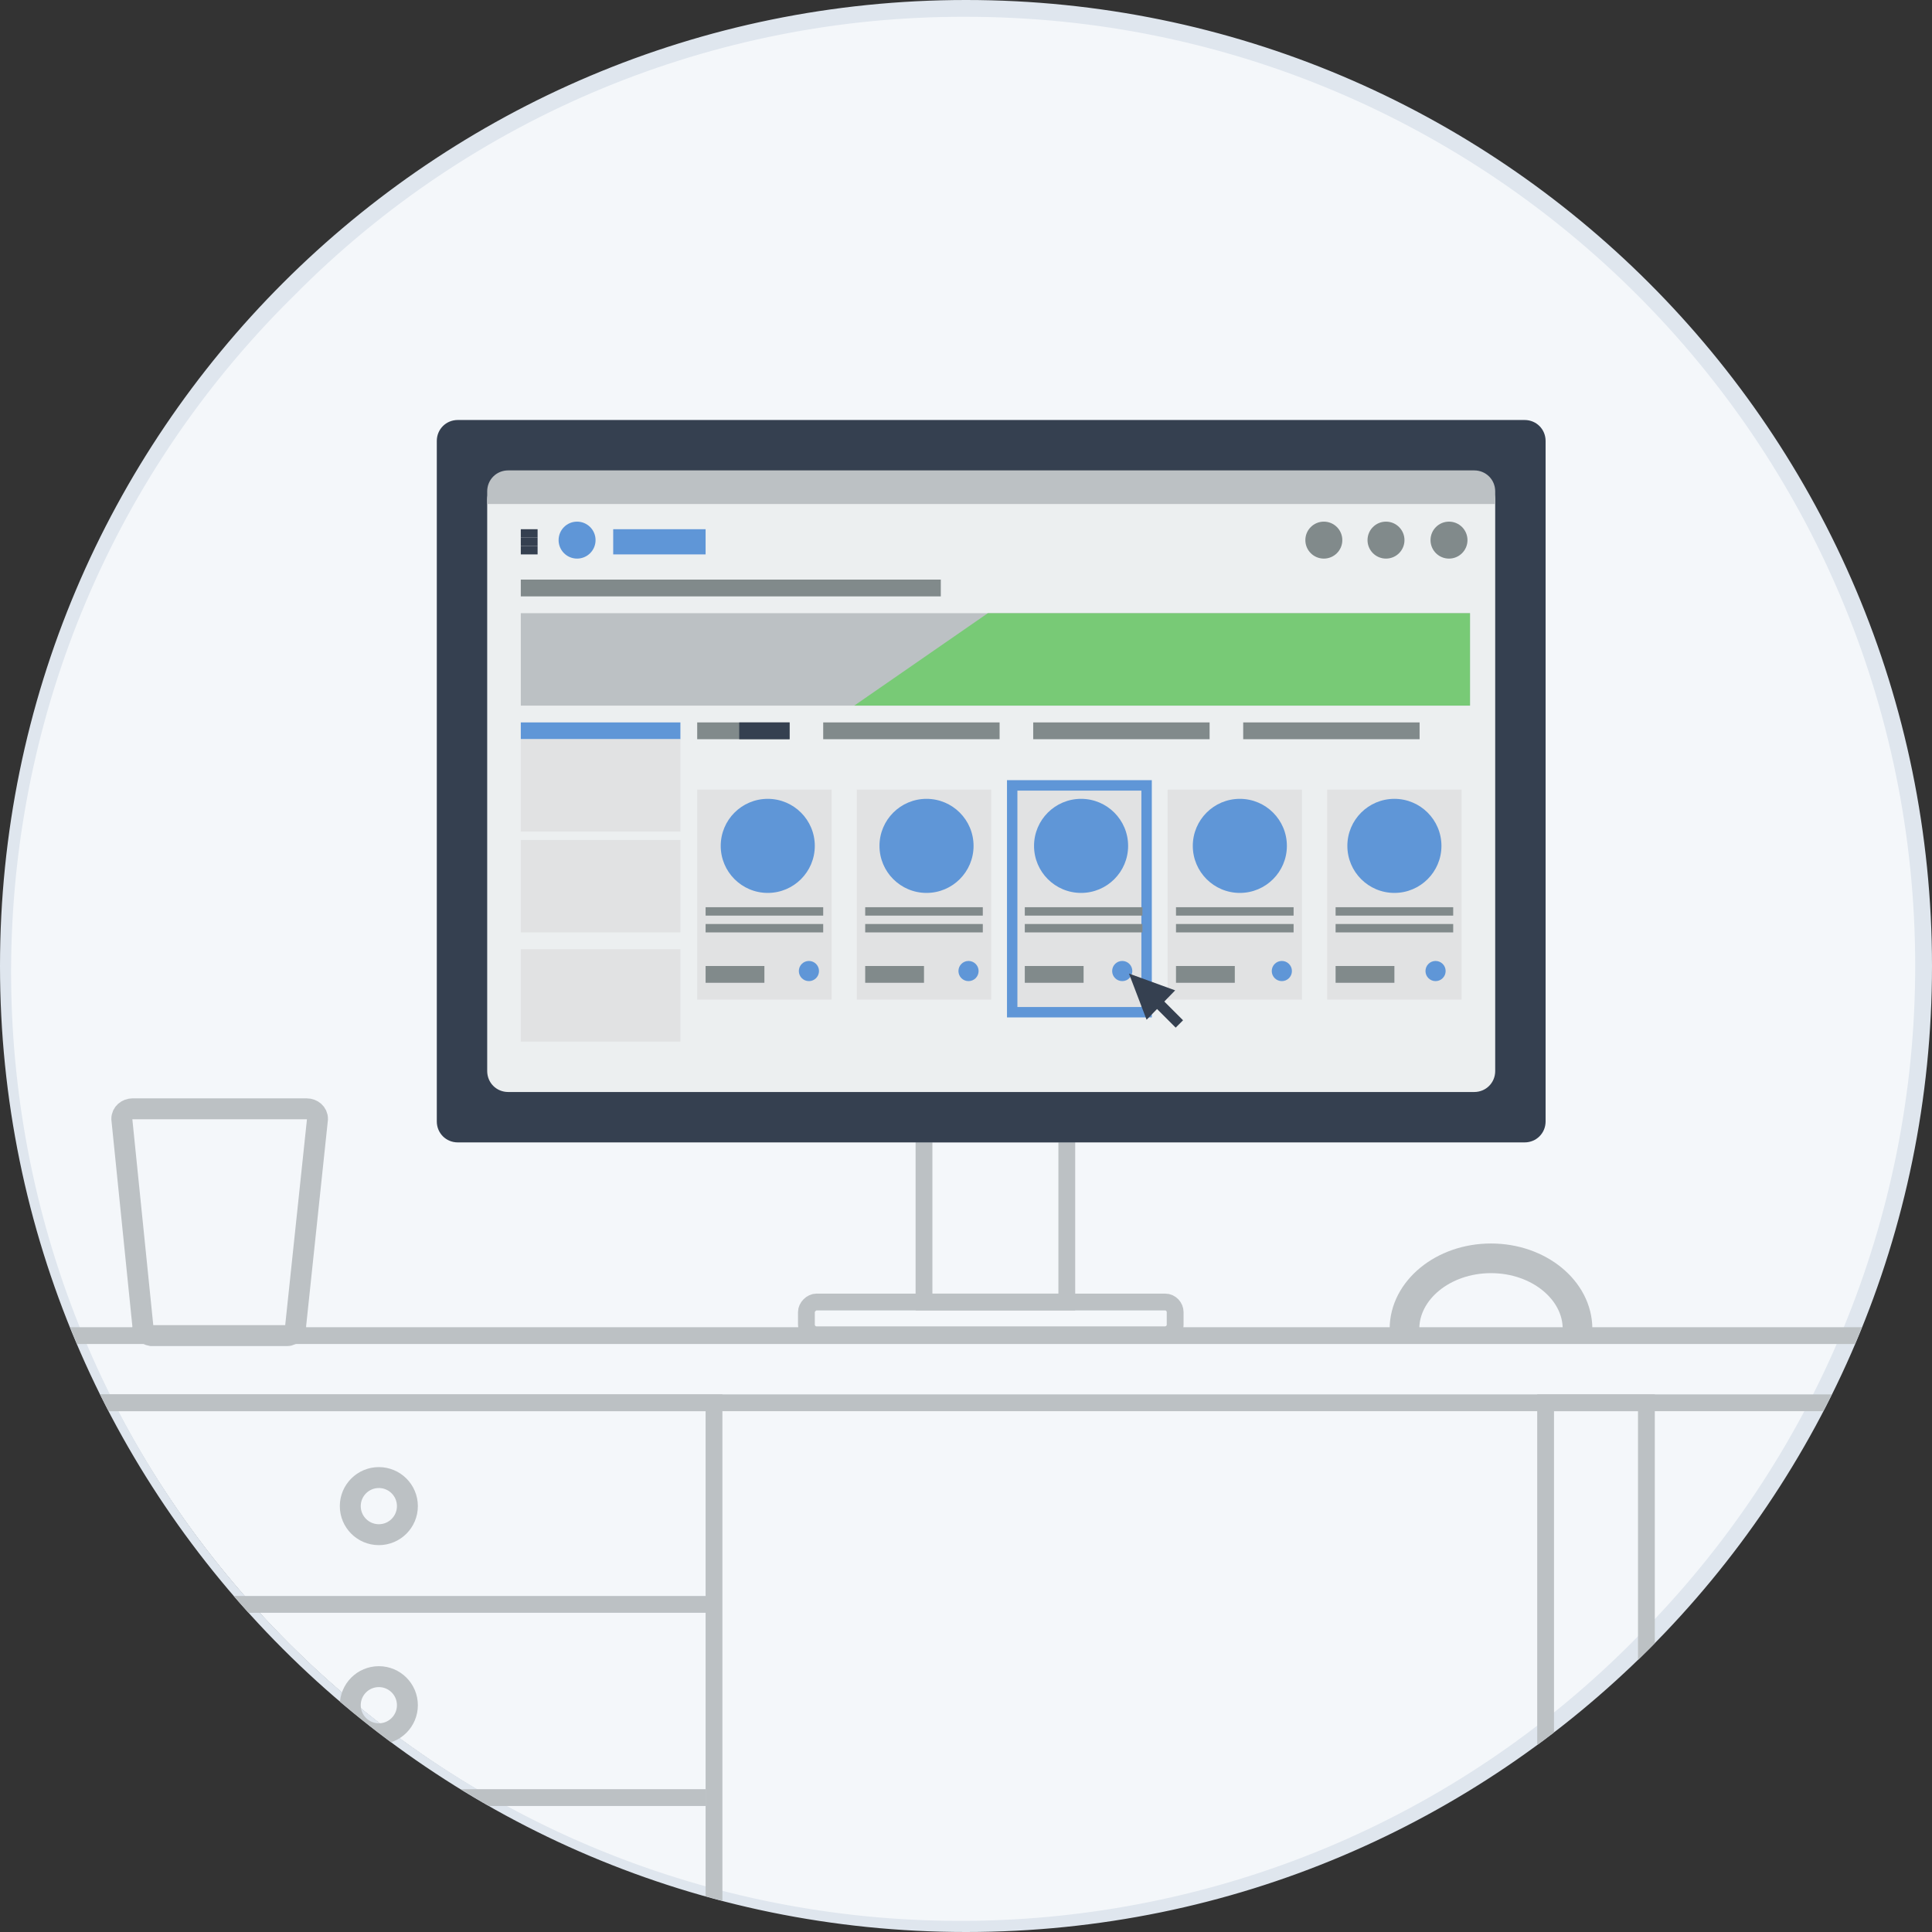
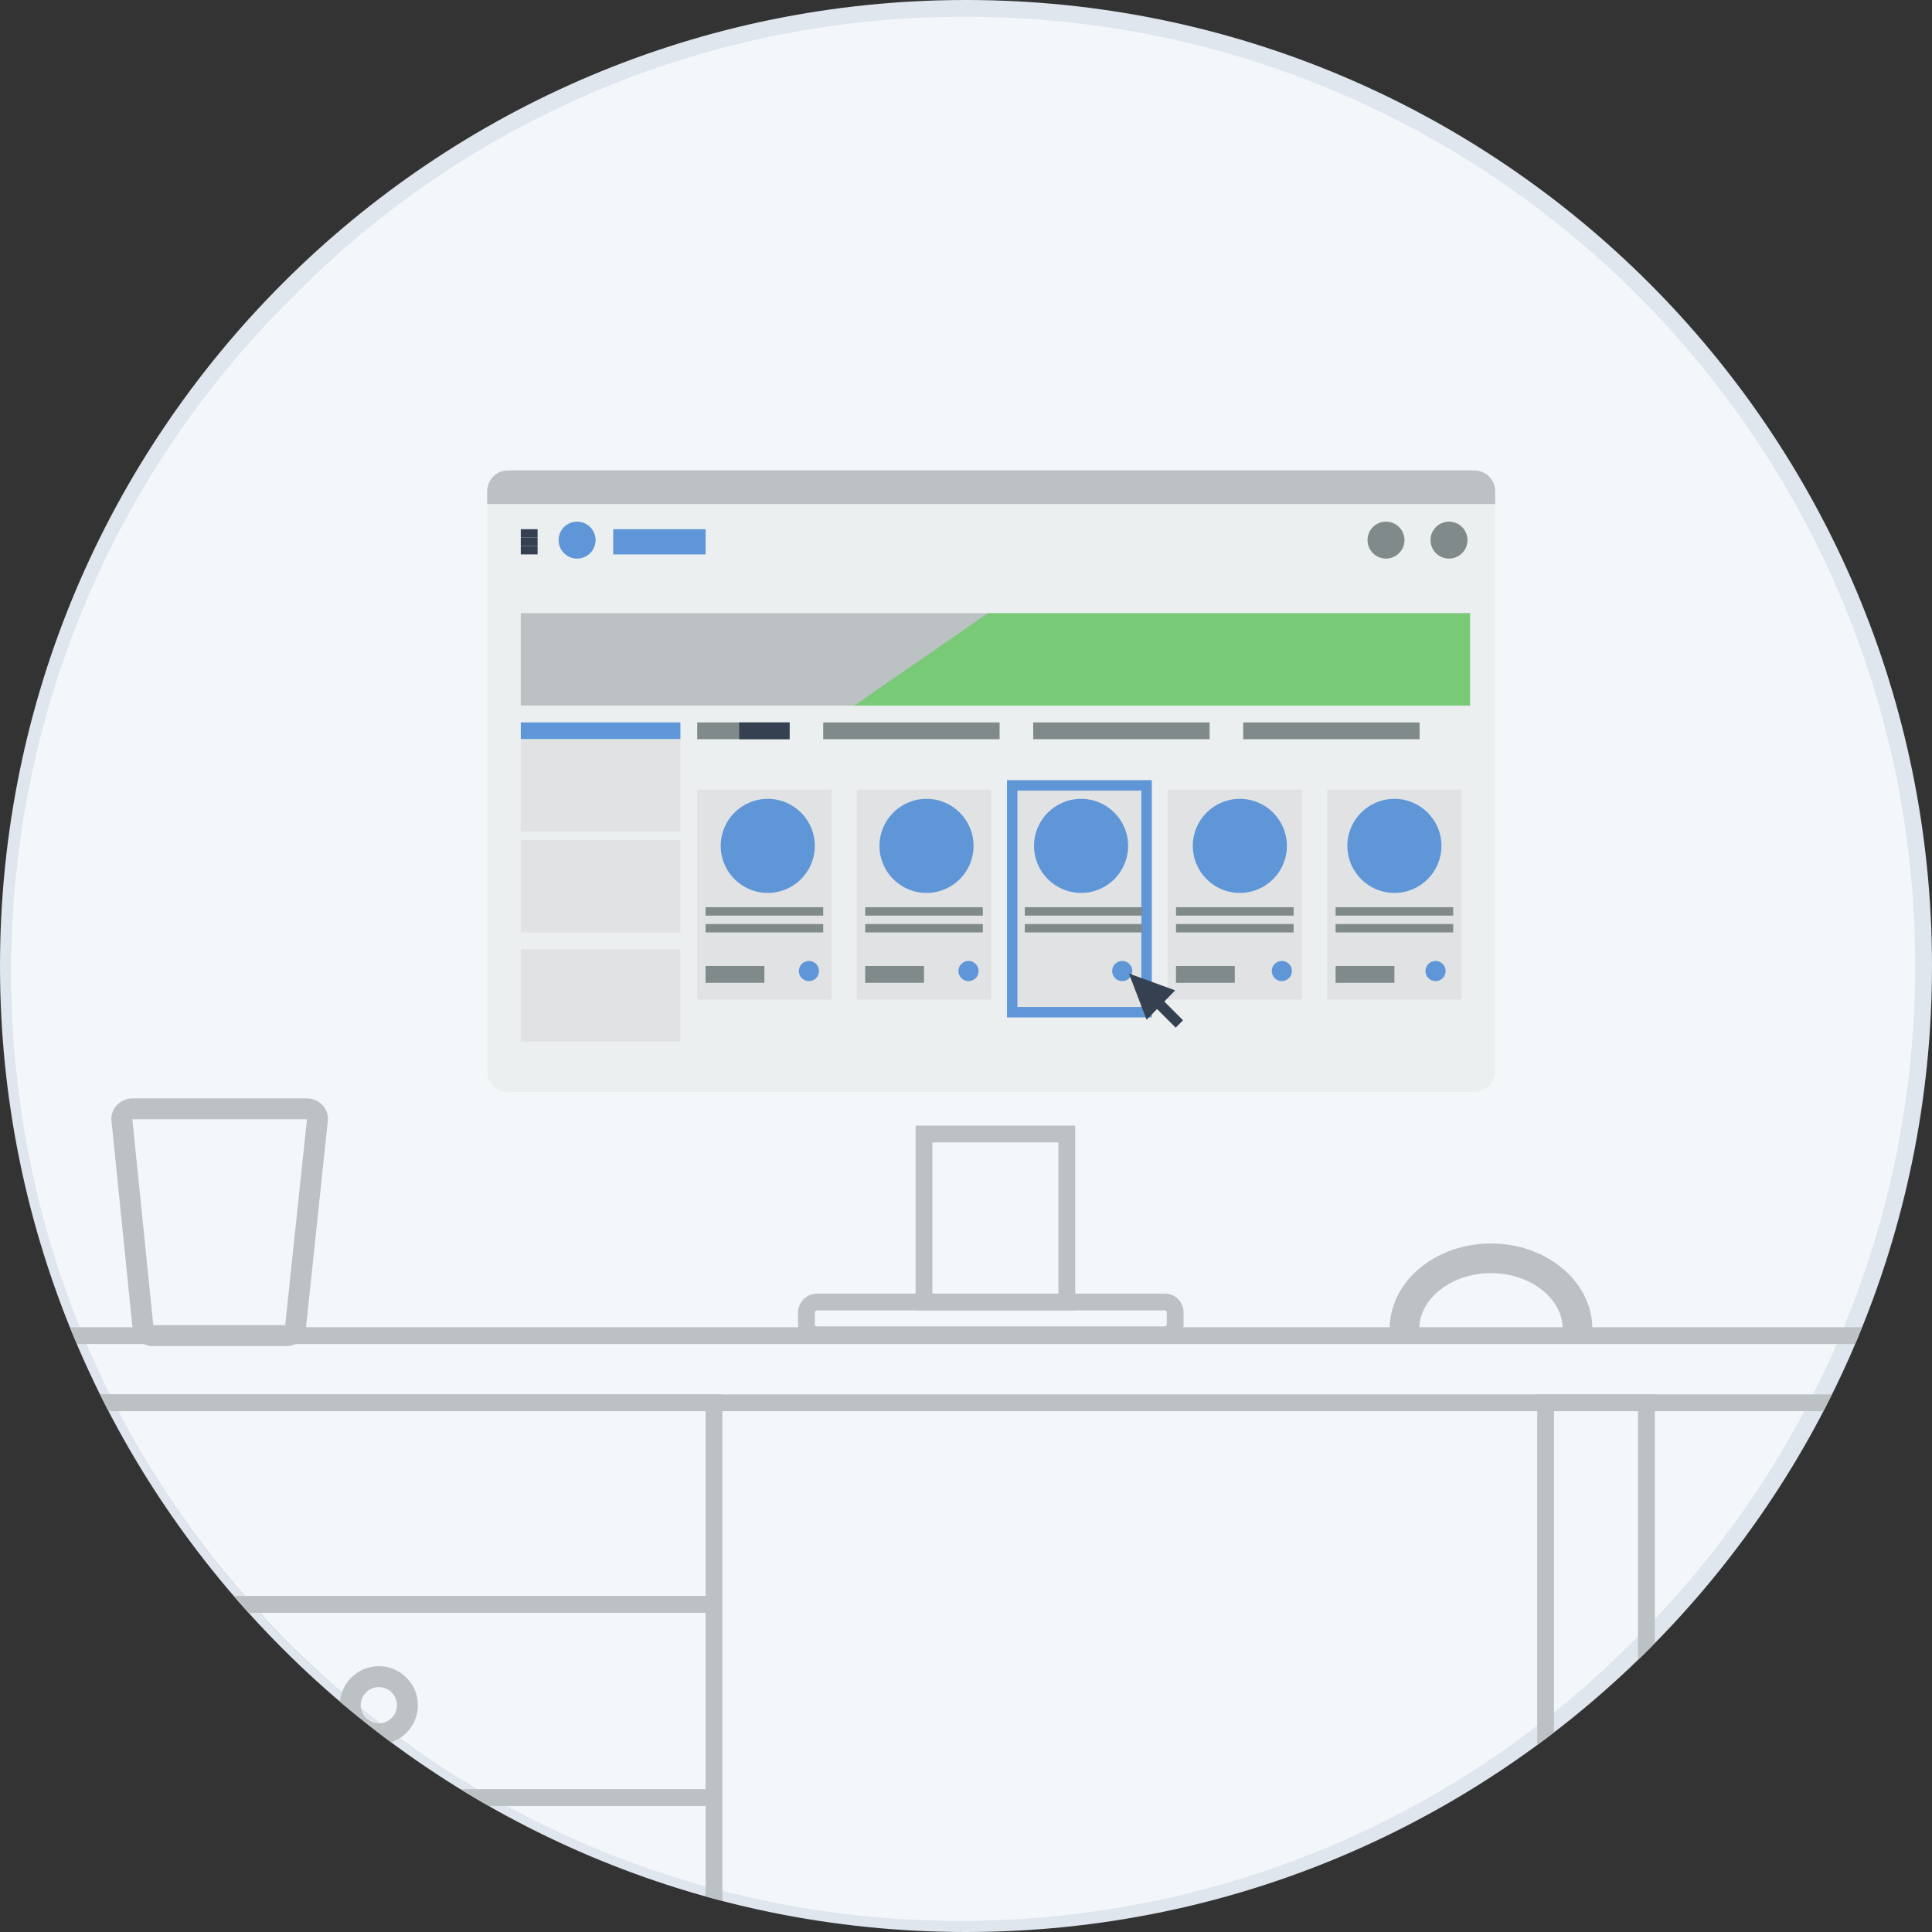
<svg xmlns="http://www.w3.org/2000/svg" xmlns:xlink="http://www.w3.org/1999/xlink" version="1.1" id="Слой_1" x="0px" y="0px" viewBox="-187 277 230 230" style="enable-background:new -187 277 230 230;" xml:space="preserve">
  <rect x="-187" y="277" width="230" height="230" fill="#333333" stroke="none" />
  <style type="text/css">
	.st0{fill:#F4F7FA;}
	.st1{fill:#DFE6EE;}
	.st2{clip-path:url(#SVGID_2_);}
	.st3{fill:none;stroke:#BCC1C4;stroke-width:2;stroke-miterlimit:10;}
	.st4{fill:#354050;}
	.st5{fill:#ECEFF0;}
	.st6{fill:#BCC1C4;}
	.st7{fill:#5F96D7;}
	.st8{fill:#818A8B;}
	.st9{fill:#E1E2E3;}
	.st10{fill:#78CA76;}
	.st11{fill:#E1E2E3;stroke:#5F96D7;stroke-width:1.24;stroke-miterlimit:10;}
	.st12{fill:none;stroke:#BCC1C4;stroke-width:2.49;stroke-miterlimit:10;}
	.st13{fill:none;stroke:#BCC1C4;stroke-width:3.53;stroke-miterlimit:10;}
	.st14{fill:none;stroke:#354050;stroke-width:1.24;stroke-miterlimit:10;}
</style>
  <title>Step1</title>
  <g id="Layer_2">
    <g id="Desktop">
      <path class="st0" d="M-72,506c-63,0-114-51-114-114s51-114,114-114S42,329,42,392C41.9,454.9-9.1,505.9-72,506z" />
      <path class="st1" d="M-72,279c62.4,0,113,50.6,113,113c0,30-11.9,58.7-33.1,79.9c-43.7,44.5-115.3,45.1-159.8,1.4    c-44.5-43.7-45.1-115.3-1.4-159.8c0.5-0.5,0.9-0.9,1.4-1.4C-130.8,290.8-102,278.9-72,279 M-72,277c-63.5,0-115,51.5-115,115    s51.5,115,115,115S43,455.5,43,392S-8.5,277-72,277z" />
      <g>
        <defs>
          <circle id="SVGID_1_" cx="-72" cy="392" r="115" />
        </defs>
        <clipPath id="SVGID_2_">
          <use xlink:href="#SVGID_1_" style="overflow:visible;" />
        </clipPath>
        <g class="st2">
          <rect x="-77" y="412" class="st3" width="17" height="20" />
          <path class="st3" d="M48,440c0,2.2-1.8,4-4,4h-222.7c-2.2,0-4-1.8-4-4l0,0c0-2.2,1.8-4,4-4H44C46.2,436,48,437.8,48,440z" />
-           <path class="st4" d="M-132.5,327h127c1.4,0,2.5,1.1,2.5,2.5v81c0,1.4-1.1,2.5-2.5,2.5h-127c-1.4,0-2.5-1.1-2.5-2.5v-81      C-135,328.1-133.9,327-132.5,327z" />
          <path class="st5" d="M-126.5,334h115c1.4,0,2.5,1.1,2.5,2.5v68c0,1.4-1.1,2.5-2.5,2.5h-115c-1.4,0-2.5-1.1-2.5-2.5v-68      C-129,335.1-127.9,334-126.5,334z" />
          <path class="st6" d="M-9,337h-120v-1.5c0-1.4,1.1-2.5,2.5-2.5h0h115c1.4,0,2.5,1.1,2.5,2.5c0,0,0,0,0,0V337z" />
          <circle class="st7" cx="-118.3" cy="341.3" r="2.2" />
-           <circle class="st8" cx="-29.4" cy="341.3" r="2.2" />
          <circle class="st8" cx="-22" cy="341.3" r="2.2" />
          <circle class="st8" cx="-14.5" cy="341.3" r="2.2" />
          <rect x="-114" y="340" class="st7" width="11" height="3" />
-           <rect x="-125" y="346" class="st8" width="50" height="2" />
          <rect x="-125" y="363" class="st7" width="19" height="2" />
          <rect x="-104" y="363" class="st8" width="11" height="2" />
          <rect x="-89" y="363" class="st8" width="21" height="2" />
          <rect x="-64" y="363" class="st8" width="21" height="2" />
          <rect x="-39" y="363" class="st8" width="21" height="2" />
          <rect x="-99" y="363" class="st4" width="6" height="2" />
          <rect x="-125" y="365" class="st9" width="19" height="11" />
          <rect x="-125" y="377" class="st9" width="19" height="11" />
          <rect x="-125" y="390" class="st9" width="19" height="11" />
          <rect x="-125" y="350" class="st6" width="113" height="11" />
          <polygon class="st10" points="-12,361 -85.3,361 -69.4,350 -12,350     " />
          <rect x="-125" y="340" class="st4" width="2" height="1" />
          <rect x="-125" y="341" class="st4" width="2" height="1" />
          <rect x="-125" y="342" class="st4" width="2" height="1" />
          <rect x="-104" y="371" class="st9" width="16" height="25" />
          <rect x="-103" y="392" class="st8" width="7" height="2" />
          <rect x="-103" y="385" class="st8" width="14" height="1" />
          <rect x="-103" y="387" class="st8" width="14" height="1" />
          <circle class="st7" cx="-90.7" cy="392.6" r="1.2" />
          <circle class="st7" cx="-95.6" cy="377.7" r="5.6" />
          <rect x="-29" y="371" class="st9" width="16" height="25" />
          <rect x="-28" y="392" class="st8" width="7" height="2" />
          <rect x="-28" y="385" class="st8" width="14" height="1" />
          <rect x="-28" y="387" class="st8" width="14" height="1" />
          <circle class="st7" cx="-16.1" cy="392.6" r="1.2" />
          <circle class="st7" cx="-21" cy="377.7" r="5.6" />
          <rect x="-48" y="371" class="st9" width="16" height="25" />
          <rect x="-47" y="392" class="st8" width="7" height="2" />
          <rect x="-47" y="385" class="st8" width="14" height="1" />
          <rect x="-47" y="387" class="st8" width="14" height="1" />
          <circle class="st7" cx="-34.4" cy="392.6" r="1.2" />
          <circle class="st7" cx="-39.4" cy="377.7" r="5.6" />
          <rect x="-66.5" y="370.5" class="st11" width="16" height="27" />
-           <rect x="-65" y="392" class="st8" width="7" height="2" />
          <rect x="-65" y="385" class="st8" width="14" height="1" />
          <rect x="-65" y="387" class="st8" width="14" height="1" />
          <circle class="st7" cx="-53.4" cy="392.6" r="1.2" />
          <circle class="st7" cx="-58.3" cy="377.7" r="5.6" />
          <rect x="-85" y="371" class="st9" width="16" height="25" />
          <rect x="-84" y="392" class="st8" width="7" height="2" />
          <rect x="-84" y="385" class="st8" width="14" height="1" />
          <rect x="-84" y="387" class="st8" width="14" height="1" />
          <circle class="st7" cx="-71.7" cy="392.6" r="1.2" />
          <circle class="st7" cx="-76.7" cy="377.7" r="5.6" />
          <polygon class="st3" points="-102,515 -102,515 -180,515 -180,515 -180,444 -180,444 -102,444 -102,444     " />
          <line class="st3" x1="-102" y1="468" x2="-180" y2="468" />
          <line class="st3" x1="-103" y1="491" x2="-181" y2="491" />
-           <circle class="st12" cx="-141.9" cy="456.3" r="3.4" />
          <circle class="st12" cx="-141.9" cy="480" r="3.4" />
          <circle class="st12" cx="-141.9" cy="503.6" r="3.4" />
          <rect x="-3" y="444" class="st3" width="12" height="72" />
          <path class="st12" d="M-151.8,434.8c0.1,0.6-0.4,1.2-1,1.2H-169c-0.6-0.1-1.1-0.6-1-1.2l-2.5-24.6c0-0.7,0.6-1.2,1.3-1.2      c0,0,0,0,0,0h20.7c0.7,0,1.3,0.5,1.3,1.2c0,0,0,0,0,0L-151.8,434.8z" />
          <path class="st3" d="M-89.8,432h41.5c0.7,0,1.2,0.6,1.2,1.2v1.5c0,0.7-0.6,1.2-1.2,1.2h-41.5c-0.7,0-1.2-0.6-1.2-1.2v-1.5      C-91,432.6-90.4,432-89.8,432z" />
          <path class="st13" d="M-19.8,435.2c0-4.6,4.6-8.4,10.3-8.4s10.3,3.8,10.3,8.4" />
        </g>
      </g>
      <polygon class="st4" points="-50.5,398.4 -52.6,392.9 -47.1,394.9   " />
      <line class="st14" x1="-50.6" y1="394.9" x2="-46.6" y2="398.9" />
    </g>
  </g>
</svg>